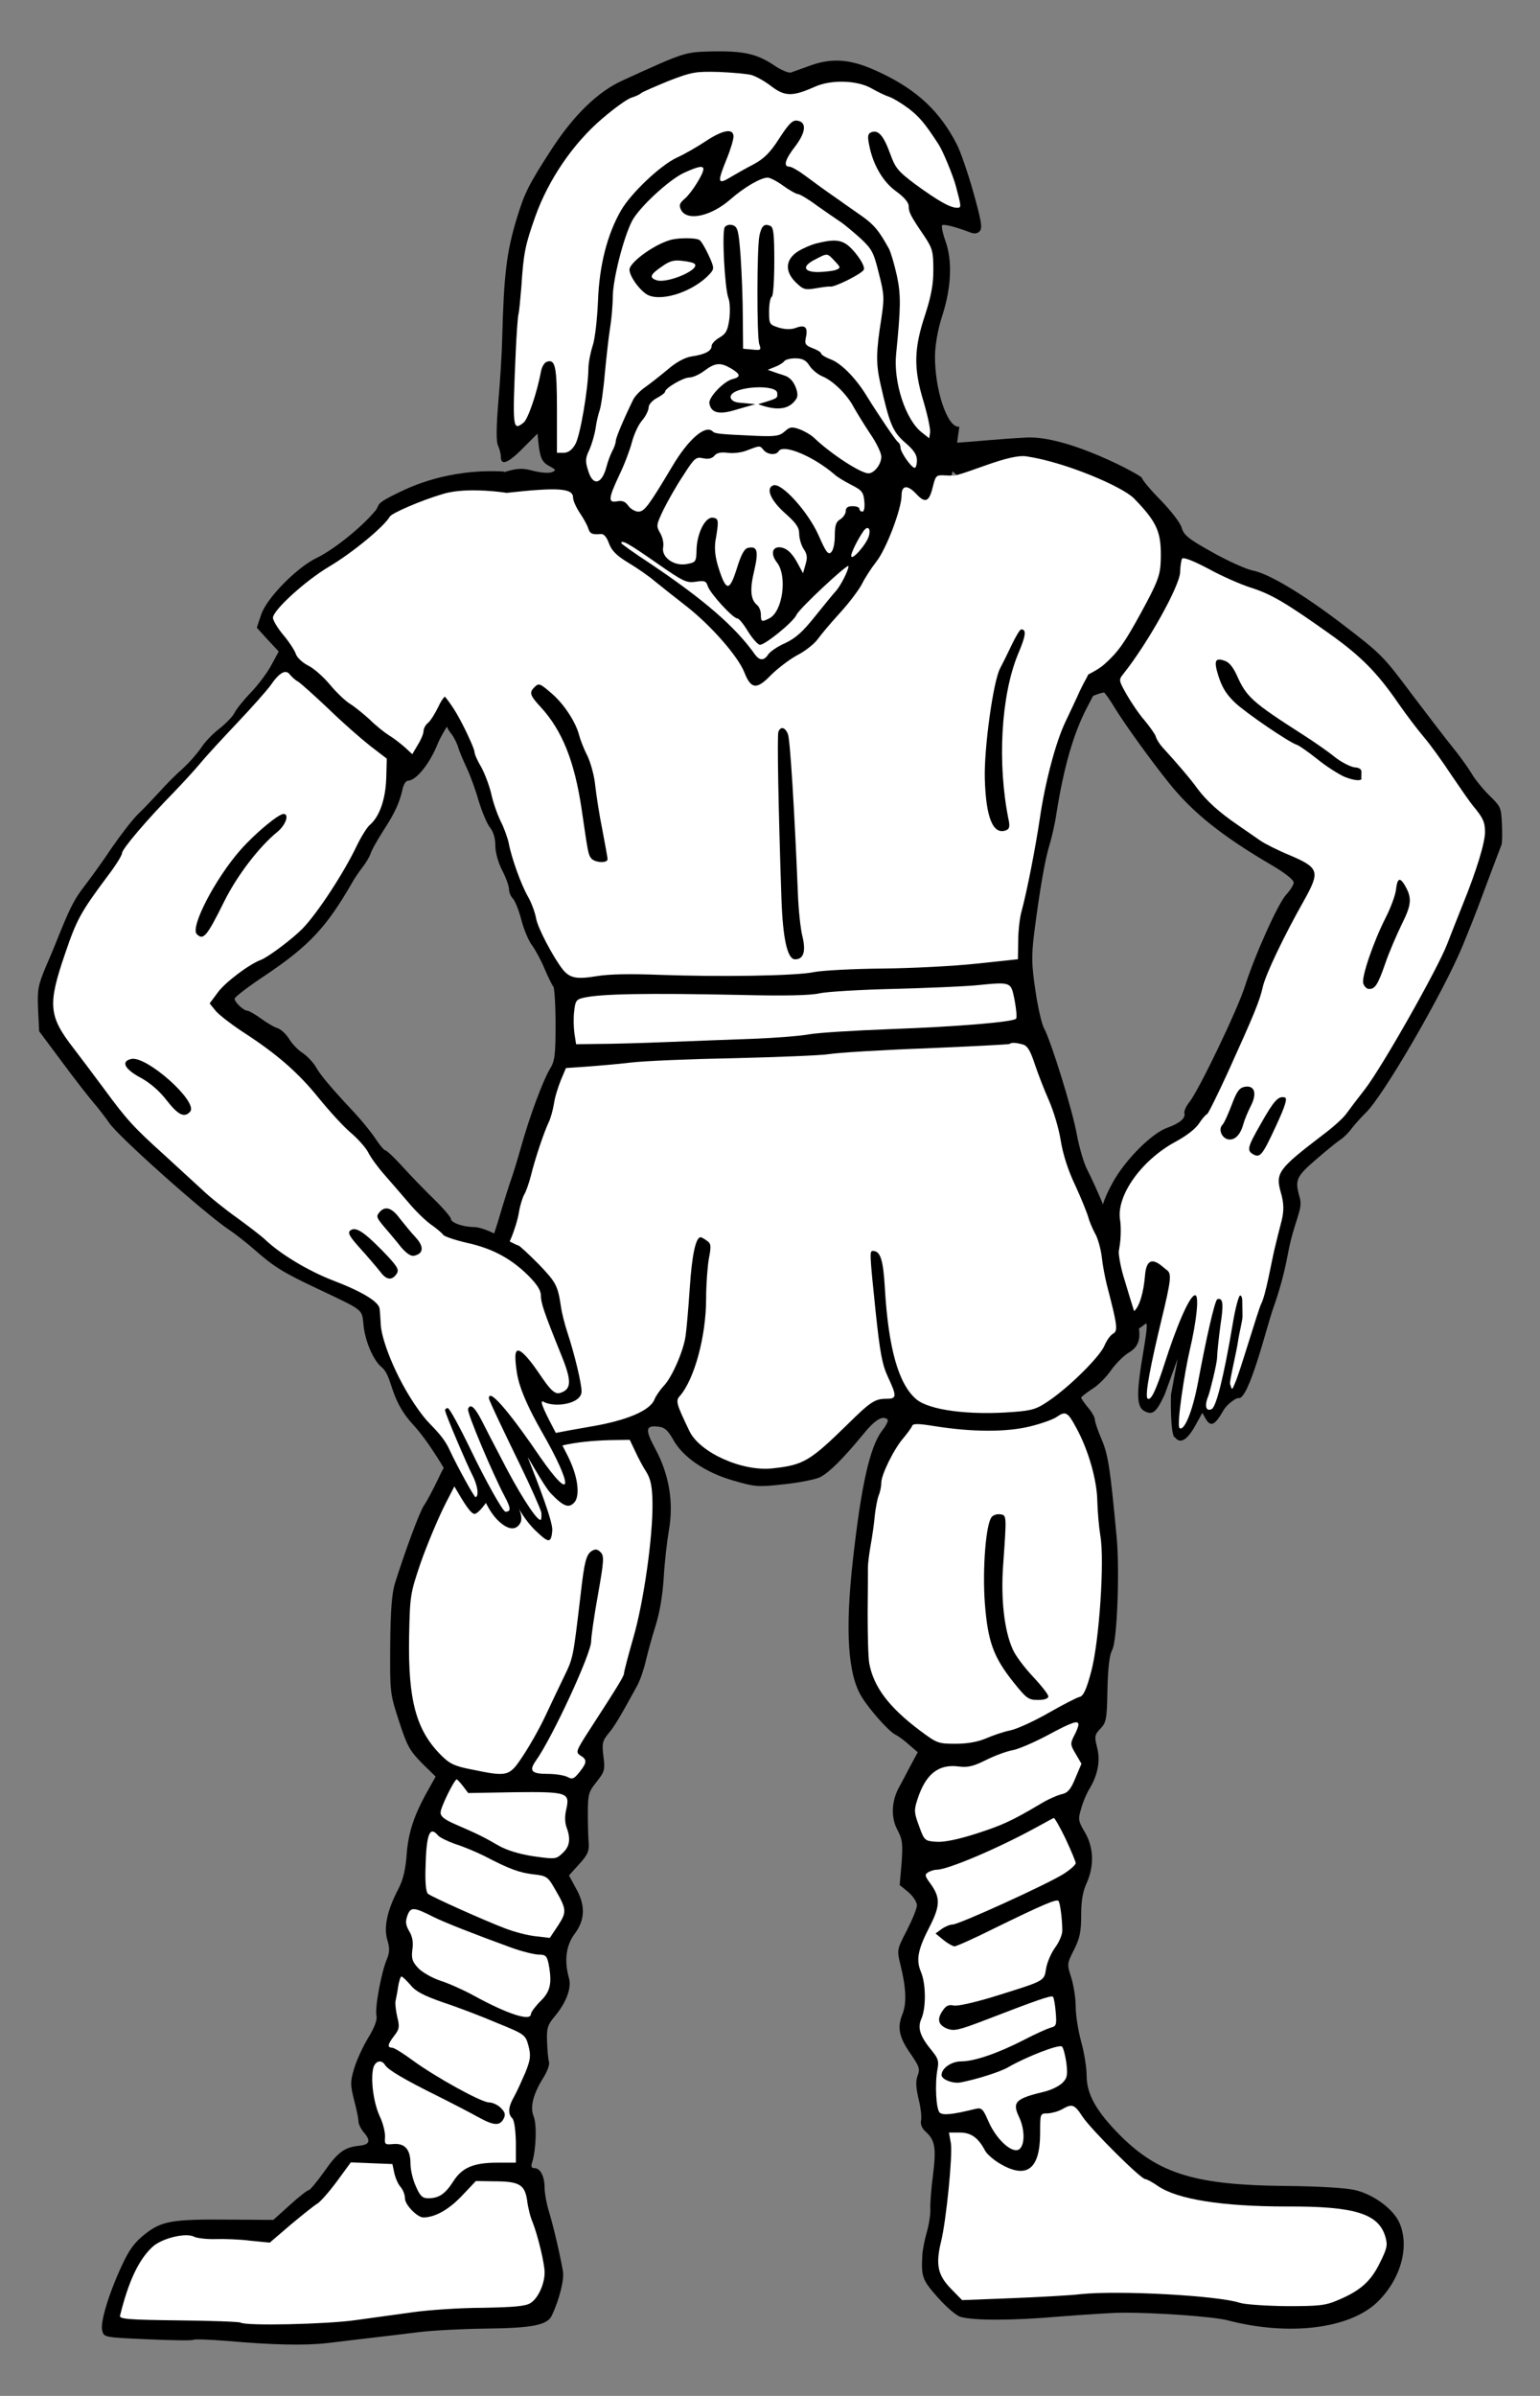
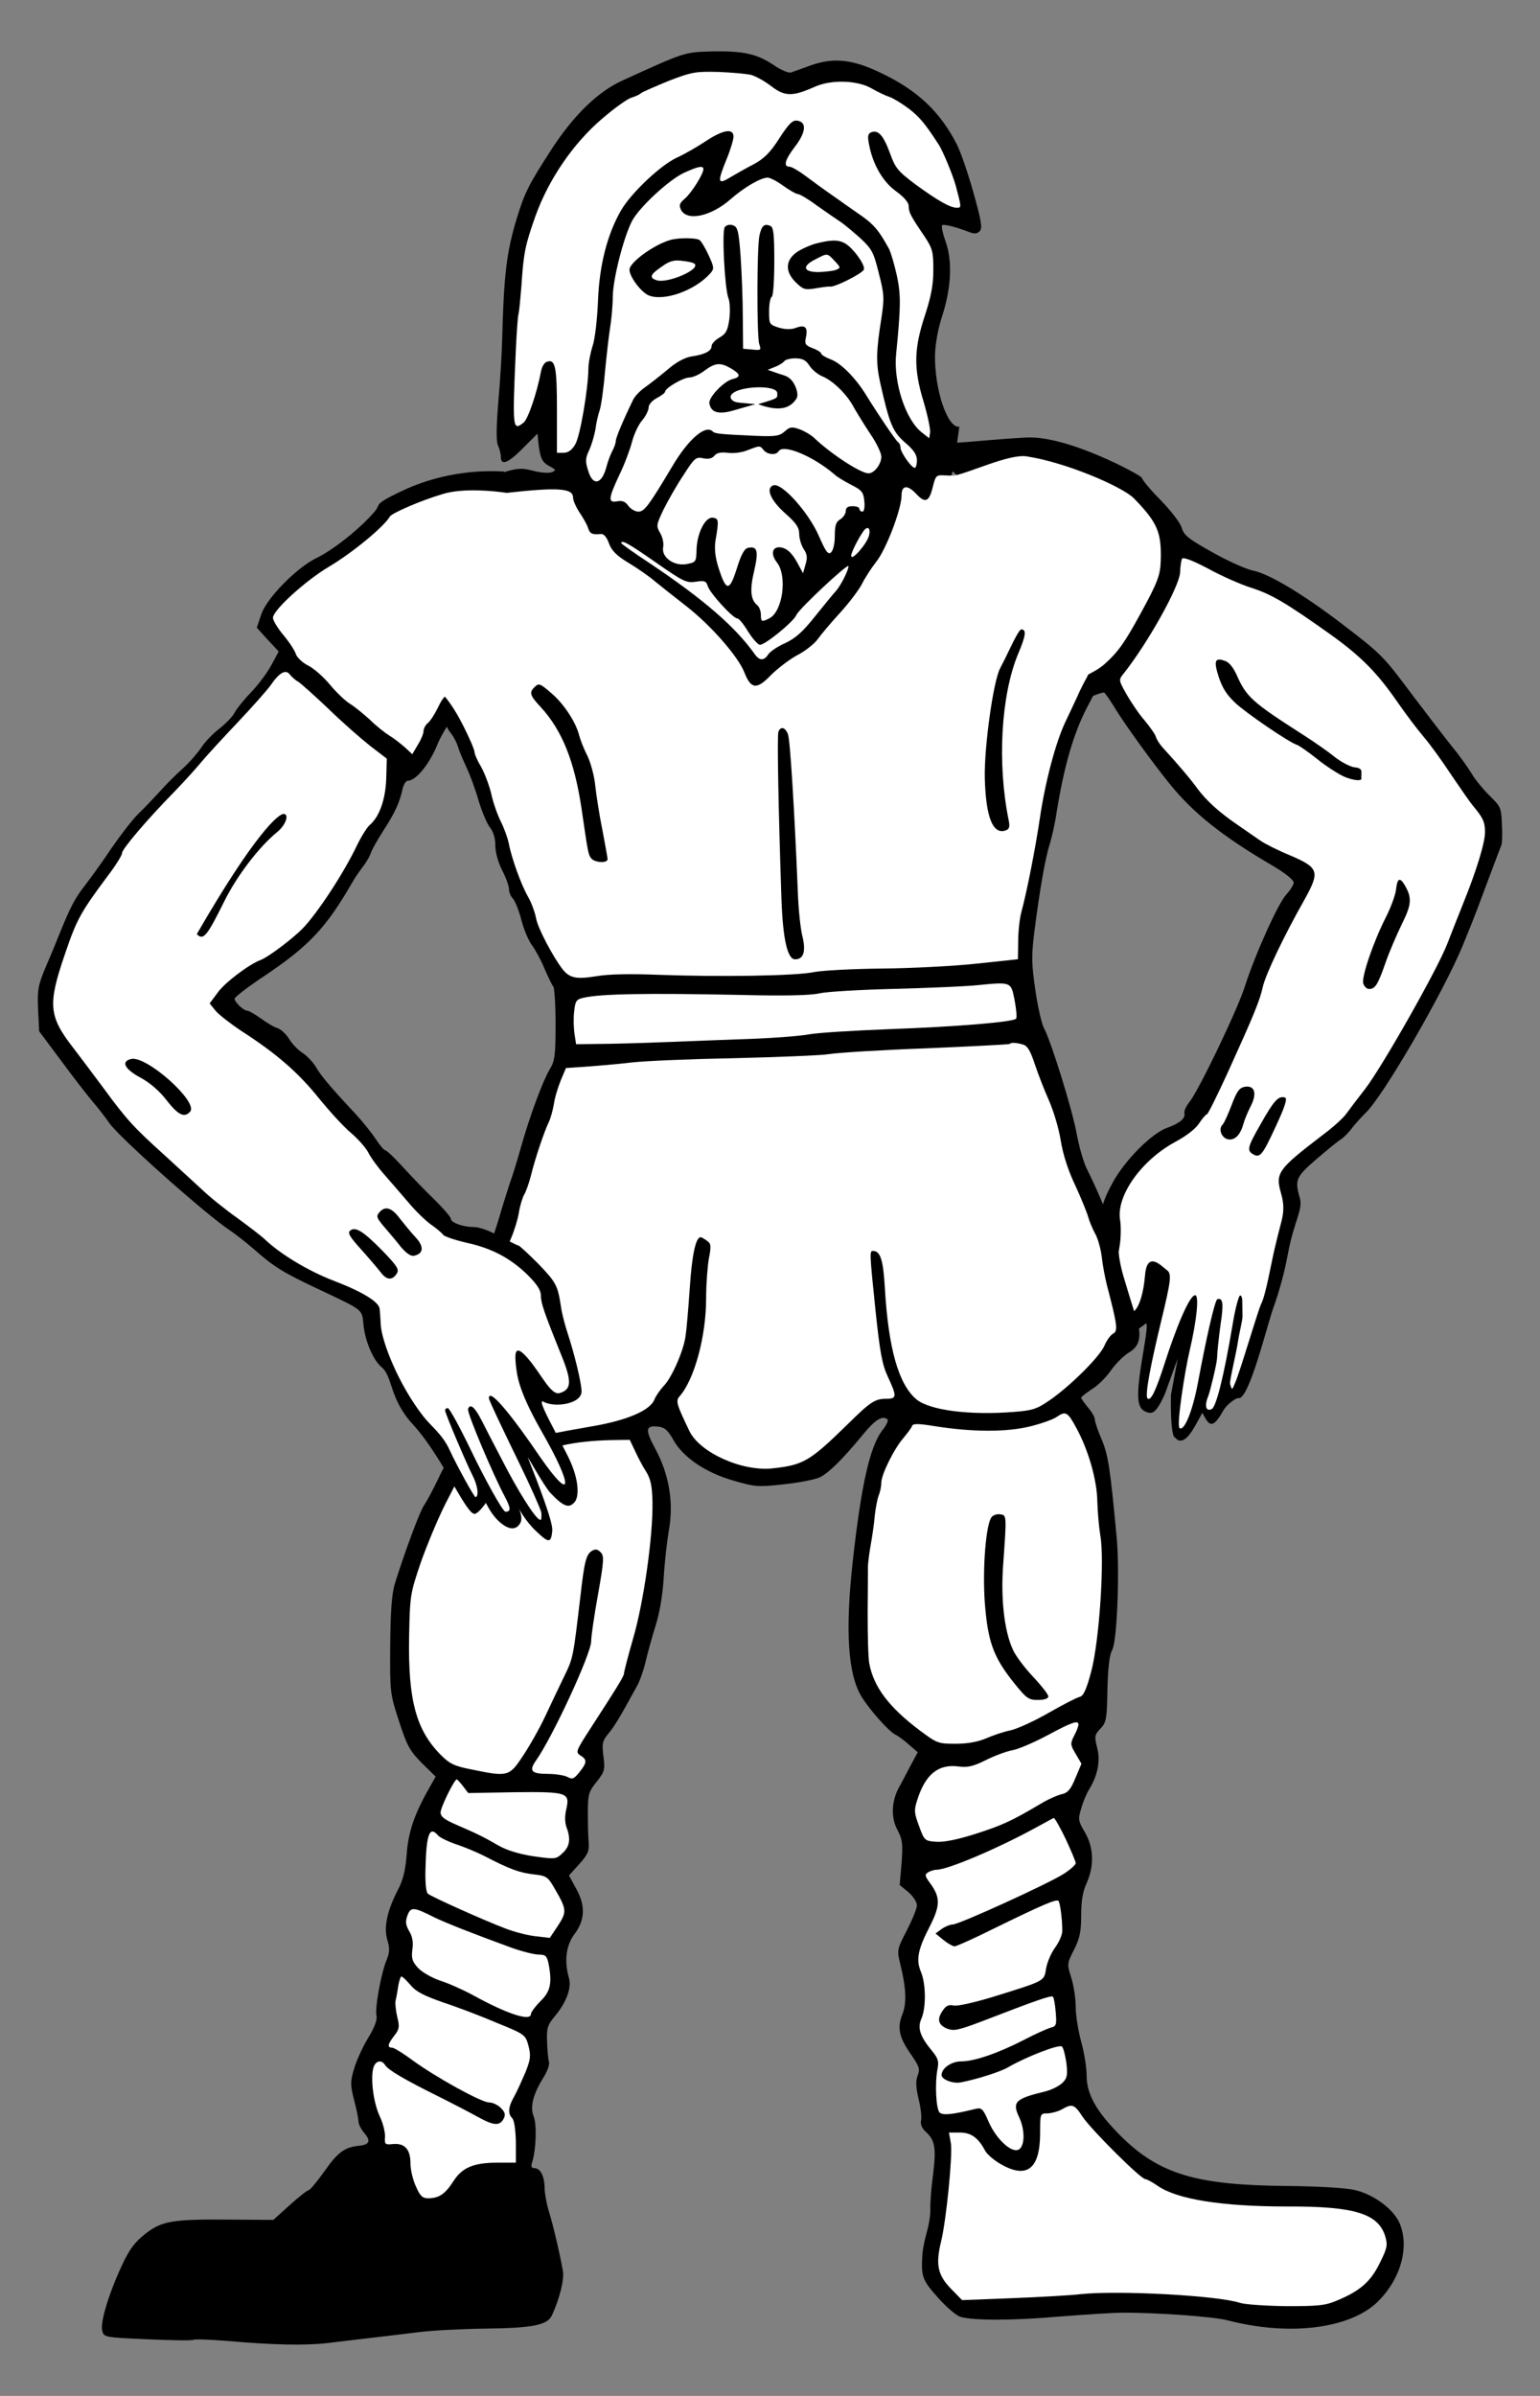
<svg xmlns="http://www.w3.org/2000/svg" version="1.1" viewBox="81 81 202.5 315" width="202.5" height="315">
  <rect x="81" y="81" width="202.5" height="315" fill="#808080" stroke="none" />
  <defs>
    <clipPath id="artboard_clip_path">
      <path d="M 81 81 L 283.5 81 L 283.5 396 L 211.398 396 L 81 396 Z" />
    </clipPath>
  </defs>
  <g id="Viking" stroke="none" stroke-opacity="1" fill-opacity="1" stroke-dasharray="none" fill="none">
    <title>Viking</title>
    <g id="Viking_Layer_2" clip-path="url(#artboard_clip_path)">
      <title>Layer 2</title>
      <g id="Group_899">
        <g id="Graphic_937">
          <path d="M 230.766 255.667 C 231.045 255.475 231.413 255.217 231.641 255.025 C 232.076 254.713 231.452 257.974 231.049 260.486 C 230.444 264.517 230.53 265.99 231.465 266.509 C 232.568 267.091 233.028 266.735 234.143 264.355 L 235.858 259.636 L 234.974 264.379 C 234.974 264.379 234.84 269.136 235.429 270.016 L 235.423 269.862 C 236.087 270.87 236.992 270.504 238.112 268.535 L 239.1 266.754 L 239.555 267.559 C 240.204 268.646 240.763 268.374 241.834 266.494 C 242.293 265.613 243.625 264.726 243.838 264.815 C 245.213 265.17 247.621 255.197 248.421 252.994 C 249.221 250.79 249.909 248.223 250.319 246.019 C 251.158 241.42 252.375 240.093 251.908 238.466 C 251.234 236.113 251.421 235.722 254.06 233.431 C 255.443 232.248 256.895 231.045 257.281 230.822 C 257.691 230.554 258.393 229.866 258.817 229.258 C 259.286 228.674 260.052 227.818 260.551 227.338 C 262.853 225.18 270.796 211.48 273.336 205.322 C 274.175 203.284 275.043 201.088 275.275 200.46 C 275.699 199.327 278.052 193.035 278.422 192.105 C 278.535 191.848 278.554 190.607 278.493 189.351 C 278.382 187.136 278.373 187.101 276.853 185.59 C 276.022 184.779 274.928 183.445 274.472 182.64 C 273.982 181.844 272.853 180.258 271.877 179.077 C 270.947 177.921 268.669 174.942 266.803 172.481 C 262.857 167.209 262.738 167.056 257.32 162.917 C 252.243 159.056 247.81 156.395 245.674 155.996 C 244.793 155.799 242.434 154.753 240.42 153.608 C 237.304 151.88 236.665 151.352 236.397 150.418 C 236.199 149.726 235.075 148.288 233.679 146.816 C 232.368 145.506 231.229 144.148 231.13 143.802 C 231.041 143.49 221.456 138.242 215.979 138.523 C 212.176 138.718 208.705 139.099 206.852 139.204 C 206.95 138.537 207.049 137.831 207.149 137.086 L 207.149 137.086 C 207.106 137.103 207.07 137.111 207.041 137.111 C 205.529 137.111 203.909 132.215 203.945 127.752 C 203.981 126.276 204.305 124.332 204.917 122.46 C 206.105 118.752 206.249 115.225 205.313 112.669 C 204.953 111.661 204.773 110.761 204.881 110.617 C 205.097 110.437 206.609 110.797 208.661 111.589 C 209.201 111.769 209.56 111.697 209.848 111.373 C 210.208 110.941 209.992 109.861 208.985 106.261 C 208.265 103.705 207.293 100.898 206.825 99.998 C 204.593 95.642 201.605 92.834 196.709 90.53 C 193.11 88.803 190.626 88.551 187.71 89.558 C 186.522 89.99 185.298 90.422 185.01 90.53 C 184.722 90.638 183.678 90.206 182.743 89.558 C 180.475 88.047 178.711 87.687 174.607 87.759 C 171.007 87.867 171.151 87.795 162.872 91.574 C 159.596 93.05 156.393 96.182 153.441 100.754 C 150.489 105.325 149.985 106.333 148.941 109.753 C 147.609 114.145 147.249 117.132 147.033 125.592 C 146.997 127.284 146.781 130.955 146.529 133.799 C 146.241 137.327 146.241 139.127 146.493 139.595 C 146.673 139.991 146.853 140.639 146.853 141.035 C 146.853 142.294 147.825 141.899 149.805 139.883 L 151.677 138.011 L 151.785 139.091 C 152.001 141.215 152.289 141.791 153.261 142.294 C 154.125 142.762 154.161 142.834 153.549 143.086 C 153.189 143.23 152.109 143.158 151.137 142.906 C 149.661 142.51 149.085 142.546 147.357 143.05 C 147.334 143.057 147.312 143.064 147.289 143.07 C 147.28 143.045 147.271 143.02 147.262 142.994 C 139.794 142.573 134.682 145.165 133.595 145.671 C 130.008 147.386 131.111 147.255 130.319 148.191 C 128.519 150.35 124.883 153.266 122.652 154.346 C 120.024 155.606 116.064 159.638 115.344 161.798 L 114.768 163.525 L 116.208 165.109 L 117.648 166.657 L 116.712 168.385 C 116.208 169.357 114.984 171.013 113.976 172.057 C 113.004 173.065 112.032 174.289 111.816 174.757 C 111.6 175.189 110.7 176.124 109.836 176.808 C 108.937 177.492 107.893 178.608 107.461 179.292 C 107.029 179.94 105.985 181.164 105.085 181.992 C 104.185 182.784 102.781 184.188 101.989 185.088 C 101.161 185.988 99.937 187.284 99.217 187.968 C 98.497 188.651 96.913 190.703 95.69 192.467 C 94.502 194.267 92.918 196.427 92.234 197.327 C 90.866 199.091 90.362 200.027 89.03 203.266 C 88.562 204.454 87.662 206.65 87.014 208.126 C 86.006 210.538 85.898 211.114 86.006 213.706 L 86.15 216.585 L 89.102 220.545 C 90.722 222.741 92.594 225.153 93.278 225.945 C 93.962 226.737 94.898 227.96 95.366 228.644 C 96.589 230.444 107.929 240.56 111.168 242.719 C 111.888 243.187 113.4 244.375 114.516 245.347 C 117 247.543 118.296 248.335 122.652 250.387 C 129.023 253.411 128.555 253.051 128.807 255.282 C 129.023 257.37 130.103 259.854 131.147 260.718 C 132.695 261.978 132.129 264.833 135.285 268.261 C 136.764 269.876 138.141 271.987 139.344 273.98 C 139.102 274.426 138.875 274.878 138.682 275.304 C 137.962 276.816 137.098 278.436 136.738 278.94 C 136.162 279.804 134.254 284.952 132.922 289.199 C 132.526 290.495 132.346 292.763 132.31 297.299 C 132.274 303.526 132.274 303.634 133.462 307.27 C 134.506 310.51 134.866 311.158 136.45 312.778 L 138.286 314.577 L 137.314 316.305 C 135.442 319.617 134.686 321.921 134.47 324.837 C 134.326 326.817 134.002 328.148 133.39 329.336 C 131.914 332.144 131.446 334.34 131.914 335.996 C 132.274 337.148 132.238 337.688 131.842 338.66 C 131.122 340.388 130.258 345.067 130.51 346.039 C 130.618 346.543 130.258 347.551 129.395 348.955 C 128.675 350.143 127.847 351.979 127.559 352.987 C 127.055 354.678 127.055 355.11 127.559 357.09 C 127.883 358.278 128.135 359.574 128.135 359.898 C 128.135 360.258 128.459 360.906 128.855 361.374 C 129.791 362.454 129.611 362.958 128.279 363.102 C 126.335 363.282 125.435 363.93 123.671 366.45 C 122.699 367.817 121.763 368.933 121.619 368.933 C 121.439 368.933 120.323 369.797 119.135 370.877 L 116.939 372.857 L 111.288 372.821 C 103.584 372.749 102.253 373.001 100.057 374.729 C 98.689 375.809 98.005 376.745 97.033 378.833 C 95.305 382.54 94.153 386.356 94.441 387.4 C 94.657 388.3 94.693 388.3 100.381 388.552 C 103.549 388.696 106.248 388.732 106.428 388.624 C 106.608 388.516 108.588 388.588 110.856 388.768 C 116.903 389.308 121.151 389.38 123.995 389.056 C 125.399 388.876 127.991 388.588 129.755 388.372 C 131.554 388.156 134.362 387.832 136.054 387.616 C 137.746 387.4 141.706 387.184 144.873 387.148 C 151.101 387.076 153.009 386.68 153.585 385.384 C 154.557 383.296 155.205 380.704 155.025 379.625 C 154.665 377.537 153.729 373.469 153.153 371.669 C 152.865 370.697 152.613 369.329 152.613 368.681 C 152.613 367.17 152.073 366.054 151.281 366.054 C 150.885 366.054 150.777 365.838 150.993 365.226 C 151.497 363.57 151.605 360.294 151.173 359.25 C 150.669 357.99 151.101 356.298 152.505 354.067 C 152.973 353.311 153.297 352.411 153.189 352.087 C 153.081 351.763 152.973 350.539 152.937 349.423 C 152.865 347.659 153.009 347.227 153.873 346.183 C 155.457 344.311 156.177 342.403 155.817 341.072 C 155.169 338.804 155.421 336.752 156.572 335.24 C 157.94 333.404 158.012 331.496 156.716 329.228 L 155.817 327.572 L 157.148 326.097 C 158.3 324.837 158.48 324.369 158.408 323.289 C 158.336 322.533 158.3 320.769 158.3 319.329 C 158.3 316.881 158.408 316.557 159.452 315.261 C 160.496 313.93 160.568 313.714 160.352 311.95 C 160.136 310.258 160.208 309.898 160.964 308.962 C 161.756 308.026 162.404 306.982 164.744 302.698 C 165.14 302.014 165.644 300.539 165.896 299.459 C 166.148 298.379 166.724 296.255 167.192 294.779 C 167.732 293.087 168.128 290.747 168.272 288.479 C 168.38 286.5 168.704 283.656 168.956 282.18 C 169.603 278.544 168.992 274.873 167.192 271.525 C 165.788 268.933 165.86 268.357 167.588 268.573 C 168.38 268.645 168.812 269.041 169.496 270.229 C 170.755 272.569 173.779 274.62 177.451 275.664 C 180.331 276.492 180.655 276.528 184.182 276.132 C 186.198 275.916 188.322 275.484 188.862 275.196 C 190.05 274.584 191.85 272.785 194.406 269.689 C 196.061 267.637 197.069 267.025 197.717 267.637 C 197.825 267.781 197.537 268.429 196.997 269.077 C 195.378 271.237 194.262 276.168 193.146 286.14 C 192.102 295.463 192.498 301.223 194.334 304.138 C 195.414 305.866 197.789 308.53 198.689 309.034 C 199.193 309.286 200.057 309.934 200.633 310.474 L 201.677 311.374 L 200.669 313.246 C 200.129 314.289 199.445 315.585 199.121 316.161 C 198.221 317.925 198.149 320.013 199.013 321.597 C 199.661 322.821 199.733 323.397 199.553 325.917 L 199.301 328.832 L 200.453 329.768 C 201.065 330.308 201.569 331.064 201.569 331.496 C 201.569 331.928 200.957 333.404 200.237 334.808 C 198.941 337.292 198.941 337.4 199.373 339.2 C 200.165 342.367 200.237 344.383 199.661 345.823 C 198.941 347.587 199.229 348.883 200.777 351.079 C 201.857 352.663 202.001 352.987 201.677 353.851 C 201.389 354.57 201.425 355.398 201.785 356.946 C 202.073 358.098 202.217 359.358 202.109 359.79 C 202.001 360.258 202.217 360.798 202.685 361.23 C 203.945 362.346 204.125 363.354 203.693 366.882 C 203.441 368.717 203.297 370.733 203.333 371.417 C 203.369 372.101 203.153 373.505 202.865 374.477 C 202.577 375.485 202.325 376.781 202.289 377.393 C 202.109 380.309 202.253 380.74 204.305 383.044 C 205.421 384.304 206.753 385.456 207.293 385.6 C 208.949 386.104 214.204 386.104 220.288 385.564 C 223.563 385.312 227.271 385.06 228.567 385.06 C 232.851 385.024 240.59 385.564 242.462 386.068 C 250.489 388.156 258.409 387.184 262.081 383.692 C 265.14 380.74 266.364 376.493 265.068 373.361 C 264.312 371.489 261.649 369.509 259.165 368.933 C 257.977 368.645 254.233 368.429 249.985 368.393 C 238.25 368.285 233.427 366.81 228.423 361.878 C 225.183 358.638 223.887 356.37 223.887 353.887 C 223.887 352.843 223.563 350.827 223.167 349.423 C 222.772 347.983 222.448 345.931 222.448 344.851 C 222.448 343.771 222.196 342.079 221.872 341.036 C 221.296 339.236 221.296 339.164 222.232 337.328 C 222.987 335.816 223.167 334.988 223.167 332.792 C 223.167 330.92 223.383 329.66 223.887 328.58 C 224.895 326.313 224.823 323.901 223.671 321.921 C 222.772 320.409 222.736 320.193 223.167 318.789 C 223.383 317.961 223.887 316.773 224.247 316.197 C 225.363 314.361 225.723 312.454 225.255 310.726 C 224.895 309.286 224.931 309.07 225.723 308.242 C 226.479 307.45 226.551 306.982 226.623 303.058 C 226.695 300.107 226.911 298.523 227.235 297.947 C 227.883 296.903 228.243 287.724 227.847 283.26 C 226.983 274.009 226.731 272.317 225.867 270.265 C 225.363 269.113 224.967 267.925 224.967 267.637 C 224.967 267.349 224.571 266.629 224.067 266.053 C 223.563 265.441 223.167 264.865 223.167 264.757 C 223.167 264.649 223.815 264.145 224.571 263.641 C 225.363 263.173 226.479 262.057 227.091 261.158 C 227.703 260.294 228.747 259.25 229.395 258.854 C 230.558 258.178 230.989 257.278 230.766 255.667 Z M 226.036 239.34 C 225.367 237.738 224.631 236.102 223.959 234.772 C 223.527 233.98 222.915 231.856 222.591 230.128 C 221.98 226.78 219.208 217.925 218.308 216.233 C 217.984 215.693 217.48 213.461 217.156 211.265 C 216.652 207.846 216.616 206.766 216.976 203.778 C 217.696 198.126 218.416 193.915 219.028 192.007 C 219.316 191.035 219.748 189.163 219.928 187.867 C 220.9 181.784 222.16 177.428 223.923 174.044 C 224.198 173.52 224.468 173.002 224.729 172.494 C 225.458 172.195 226.064 172.012 226.202 172.065 C 226.346 172.174 226.97 173.043 227.544 174.002 C 228.886 176.201 232.308 180.95 234.753 183.993 C 237.837 187.827 241.638 190.894 248.252 194.764 C 250.053 195.821 251.132 196.71 251.117 197.051 C 251.093 197.358 250.654 198.045 250.14 198.605 C 249.078 199.733 246.033 206.485 244.692 210.689 C 243.731 213.736 238.668 224.288 237.404 225.886 C 236.959 226.426 236.668 227.108 236.738 227.35 C 236.926 228.008 236.111 228.691 234.514 229.261 C 232.468 229.96 228.921 233.524 227.302 236.497 C 226.671 237.658 226.259 238.549 226.036 239.34 Z M 206.53 153.887 C 204.168 151.232 204.881 149.093 204.881 149.093 C 204.881 149.093 205.472 147.32 206.246 142.959 C 208.365 144.914 211.61 146.979 209.43 149.314 C 207.778 151.083 206.929 152.622 206.53 153.887 Z M 145.978 243.167 C 144.911 242.648 143.899 242.323 143.35 242.323 C 141.874 242.323 140.29 241.747 140.29 241.244 C 140.29 241.028 139.282 239.84 138.022 238.616 C 136.762 237.392 134.891 235.448 133.883 234.332 C 132.839 233.18 131.831 232.244 131.687 232.244 C 131.507 232.244 130.931 231.56 130.391 230.732 C 129.815 229.868 128.627 228.392 127.691 227.385 C 124.523 224.001 123.119 222.345 122.508 221.229 C 122.148 220.653 121.392 219.825 120.78 219.429 C 120.204 219.069 119.412 218.241 119.016 217.593 C 118.62 216.945 117.936 216.333 117.54 216.189 C 117.108 216.081 116.136 215.505 115.344 214.929 C 114.552 214.354 113.724 213.886 113.544 213.886 C 113.04 213.886 111.852 212.77 111.852 212.302 C 111.852 212.086 113.688 210.682 115.92 209.206 C 121.644 205.354 123.911 202.942 127.331 197.003 C 127.619 196.463 128.231 195.599 128.663 195.023 C 129.095 194.483 129.563 193.691 129.707 193.295 C 129.815 192.863 130.607 191.459 131.435 190.163 C 132.983 187.788 133.559 186.456 133.955 184.656 C 134.099 184.08 134.387 183.648 134.639 183.648 C 135.755 183.612 137.554 181.344 138.598 178.68 C 138.831 178.144 139.276 177.321 139.756 176.543 C 139.874 176.818 140.083 177.163 140.338 177.464 C 140.698 177.932 141.094 178.724 141.238 179.228 C 141.382 179.732 141.886 180.92 142.354 181.928 C 142.822 182.899 143.541 184.879 143.937 186.283 C 144.369 187.687 145.017 189.271 145.413 189.775 C 145.881 190.351 146.133 191.215 146.133 192.151 C 146.133 193.051 146.493 194.383 147.033 195.427 C 147.537 196.398 147.933 197.514 147.933 197.91 C 147.933 198.306 148.149 198.846 148.437 199.134 C 148.725 199.422 149.229 200.682 149.553 201.942 C 149.877 203.202 150.525 204.75 150.993 205.326 C 151.425 205.938 152.181 207.306 152.613 208.386 C 153.081 209.465 153.585 210.509 153.765 210.725 C 153.909 210.905 154.053 213.137 154.053 215.693 C 154.053 219.797 153.945 220.517 153.297 221.561 C 152.397 223.072 150.669 227.68 149.517 231.784 C 149.049 233.476 148.473 235.311 148.257 235.923 C 148.041 236.499 147.213 239.091 146.457 241.683 C 146.309 242.161 146.148 242.661 145.978 243.167 Z M 145.949 166.481 C 146.994 159.404 147.91 156.654 147.91 156.654 C 147.91 156.654 149.148 152.939 142.958 149.225 C 141.577 148.396 145.045 148.923 146.782 147.359 C 147.988 156.708 149.164 160.236 149.164 160.236 C 149.164 160.236 150.152 163.201 145.949 166.481 Z" fill="black" />
        </g>
        <g id="Graphic_936">
          <path d="M 230.125 253.377 C 230.805 252.828 231.375 250.994 231.565 248.653 C 231.843 245.315 233.789 247.529 234.397 247.953 C 235.095 248.427 235.017 249.199 233.662 254.793 C 232.485 259.699 231.432 264.615 231.922 264.886 C 232.367 265.133 232.979 263.872 234.187 260.118 C 235.489 256.037 237.392 251.214 238.163 251.292 C 238.697 251.327 238.364 254.605 237.419 258.621 C 236.779 261.351 235.693 268.374 236.099 268.744 C 236.648 269.223 237.765 266.847 238.547 262.653 C 239.551 257.272 240.735 251.903 241.081 251.804 C 241.808 251.595 241.922 252.387 241.5 255.092 C 241.284 256.689 241.063 258.662 241.039 259.493 C 241.015 260.324 240.095 264.003 239.878 264.552 C 239.345 265.829 239.573 266.624 240.329 266.258 C 240.888 265.985 241.863 262.365 243.097 255.046 C 243.421 253.043 243.879 251.376 244.052 251.326 C 244.225 251.277 244.359 251.613 244.35 252.102 C 244.365 252.547 244.361 253.447 244.381 254.041 C 244.377 254.679 243.971 256.121 243.779 257.411 C 243.612 258.658 242.648 262.599 242.747 262.946 C 243.005 263.845 243.003 263.784 243.417 262.789 C 243.998 261.535 246.452 253.166 246.837 252.419 C 247.444 251.271 248.167 247.001 248.61 245.151 C 248.847 244.147 249.246 242.535 249.517 241.521 C 249.847 240.191 249.831 239.221 249.444 237.872 C 248.68 235.207 249.031 234.732 254.896 230.242 C 256.225 229.262 257.623 228 258.023 227.436 C 258.398 226.916 259.509 225.436 260.497 224.18 C 262.788 221.201 270.02 208.417 271.288 205.133 C 271.825 203.743 272.758 201.378 273.369 199.855 C 275.126 195.531 276.289 191.753 276.268 190.373 C 276.267 189.063 275.994 188.504 274.682 186.933 C 274.281 186.449 273.004 184.606 271.835 182.881 C 270.701 181.147 269.087 178.913 268.241 177.92 C 267.394 176.927 265.884 174.926 264.864 173.459 C 262.096 169.421 259.889 167.208 255.752 164.275 C 250.156 160.3 248.167 159.11 245.492 158.267 C 244.131 157.834 241.604 156.723 239.867 155.761 C 237.883 154.72 236.573 154.197 236.425 154.464 C 236.311 154.721 236.198 155.502 236.179 156.219 C 236.136 158.029 231.906 165.608 228.681 169.641 C 228.103 170.369 228.088 170.448 229.148 172.316 C 229.743 173.344 230.792 174.915 231.51 175.72 C 232.203 176.57 232.881 177.499 232.981 177.845 C 233.09 178.226 233.496 178.858 233.877 179.273 C 235.674 181.23 237.584 183.453 238.466 184.698 C 239.674 186.299 241.253 187.756 243.766 189.47 C 244.795 190.186 246.146 191.109 246.71 191.509 C 247.319 191.934 249.07 192.817 250.682 193.478 C 254.442 195.096 254.581 195.581 252.532 199.276 C 249.773 204.149 247.419 209.131 247.055 210.733 C 246.646 212.573 245.896 214.398 242.477 221.932 C 241.095 224.95 239.861 227.438 239.723 227.478 C 239.55 227.527 239.071 228.077 238.656 228.72 C 238.157 229.462 236.957 230.368 235.464 231.17 C 231.031 233.602 227.757 238.249 228.285 241.393 C 228.419 242.253 228.391 243.722 228.248 244.661 C 228.205 244.894 228.157 245.2 228.109 245.553 C 228.109 245.563 228.109 245.572 228.109 245.581 C 228.109 246.265 228.433 247.92 228.865 249.252 C 229.224 250.459 229.759 252.226 230.125 253.377 Z" fill="#FFFFFF" />
        </g>
        <g id="Graphic_935">
          <path d="M 245.81 232.773 C 244.919 232.279 245.018 231.839 246.765 228.791 C 248.528 225.665 249.101 225.051 249.956 225.292 C 250.317 225.376 249.987 226.444 248.783 229.036 C 247.026 232.836 246.7 233.266 245.81 232.773 Z" fill="black" />
        </g>
        <g id="Graphic_934">
          <path d="M 242.431 230.783 C 241.62 230.566 241.188 229.454 241.737 228.885 C 241.974 228.667 242.492 227.47 242.965 226.248 C 243.621 224.487 243.972 224.012 244.684 223.883 C 245.969 223.664 246.311 224.727 245.502 226.345 C 245.117 227.092 244.648 228.2 244.486 228.808 C 244.082 230.272 243.311 230.98 242.431 230.783 Z" fill="black" />
        </g>
        <g id="Graphic_933">
          <path d="M 260.954 211.017 C 260.682 210.982 260.365 210.661 260.256 210.281 C 260.018 209.45 261.581 204.845 263.21 201.644 C 263.881 200.329 264.488 198.657 264.561 197.999 C 264.728 196.491 265.044 196.288 265.673 197.306 C 266.683 199.001 266.635 199.876 265.376 202.409 C 264.69 203.804 263.654 206.198 263.146 207.692 C 262.16 210.521 261.795 211.075 260.954 211.017 Z" fill="black" />
        </g>
        <g id="Graphic_932">
          <path d="M 257.788 183.127 C 257.061 182.811 255.418 181.784 254.196 180.787 C 252.983 179.824 251.766 178.974 251.484 178.905 C 250.54 178.615 244.825 174.748 243.38 173.365 C 242.296 172.328 241.751 171.473 241.265 170.04 C 240.571 167.88 240.739 167.419 242.03 167.873 C 242.603 168.046 243.123 168.683 243.614 169.741 C 244.892 172.632 245.605 173.289 252.393 177.634 C 253.768 178.513 255.639 179.811 256.52 180.532 C 257.39 181.219 258.573 181.816 259.117 181.885 C 259.765 181.924 260.052 182.141 260.022 182.561 C 260.008 182.902 259.993 183.244 260.013 183.313 C 260.132 183.728 259.02 183.635 257.788 183.127 Z" fill="black" />
        </g>
        <g id="Graphic_931">
          <path d="M 179.791 90.854 C 180.403 91.034 181.591 91.682 182.455 92.366 C 184.218 93.698 185.226 93.698 188.07 92.438 C 190.23 91.43 193.722 91.538 195.594 92.618 C 196.421 93.086 197.465 93.59 197.933 93.734 C 198.401 93.878 199.517 94.562 200.453 95.246 C 201.893 96.362 202.613 97.19 204.449 100.034 C 205.025 100.934 206.321 104.101 206.681 105.433 C 207.437 108.277 207.437 108.313 206.825 108.313 C 205.925 108.313 204.305 107.377 201.389 105.253 C 199.085 103.525 198.725 103.093 198.041 101.186 C 197.177 98.81 196.493 98.054 195.594 98.378 C 195.126 98.558 195.054 98.882 195.27 99.962 C 195.738 102.553 197.069 104.893 198.833 106.153 C 199.877 106.909 200.489 107.629 200.489 108.097 C 200.489 108.925 200.741 109.393 202.577 112.093 C 203.621 113.677 203.729 114.109 203.729 116.484 C 203.729 118.428 203.441 119.94 202.649 122.388 C 201.173 126.816 201.101 129.407 202.433 133.763 C 202.973 135.599 203.369 137.435 203.297 137.867 L 203.189 138.623 L 202.181 137.831 C 200.057 136.139 198.473 131.243 198.833 127.572 C 199.445 121.416 199.481 119.832 198.941 117.276 C 198.617 115.8 198.149 114.217 197.897 113.713 C 196.565 111.301 195.954 110.581 194.406 109.465 C 193.506 108.817 192.174 107.917 191.49 107.413 C 189.114 105.757 188.43 105.253 186.882 104.101 C 186.018 103.453 185.082 102.913 184.794 102.913 C 183.966 102.913 184.218 101.978 185.586 100.214 C 186.99 98.342 187.098 97.046 185.838 96.866 C 185.226 96.758 184.722 97.262 183.462 99.206 C 182.275 101.078 181.447 101.87 180.115 102.59 C 179.143 103.093 177.739 103.885 177.019 104.317 C 175.363 105.325 175.291 105.001 176.551 101.906 C 177.055 100.682 177.451 99.35 177.451 98.954 C 177.451 97.838 176.083 98.054 173.851 99.53 C 172.771 100.25 171.043 101.258 169.999 101.726 C 167.84 102.733 163.988 106.369 162.656 108.673 C 160.856 111.805 159.812 115.837 159.632 120.552 C 159.524 123.072 159.236 125.592 158.912 126.528 C 158.624 127.428 158.372 128.724 158.372 129.479 C 158.336 132.143 157.292 138.335 156.644 139.415 C 156.213 140.171 155.709 140.531 155.097 140.531 L 154.233 140.531 L 154.233 134.879 C 154.233 129.119 154.017 128.148 152.865 128.58 C 152.577 128.688 152.253 129.227 152.145 129.803 C 151.605 132.683 150.417 136.139 149.841 136.571 C 148.401 137.687 148.365 137.435 148.833 126.888 C 148.941 124.692 149.085 122.676 149.157 122.388 C 149.265 122.064 149.409 120.444 149.553 118.752 C 149.841 114.217 150.057 113.245 151.389 109.465 C 153.117 104.605 156.393 99.818 160.208 96.578 C 161.792 95.21 163.52 93.986 164.024 93.842 C 164.492 93.698 165.104 93.446 165.32 93.23 C 165.572 93.05 167.228 92.33 168.992 91.61 C 171.979 90.458 172.483 90.386 175.471 90.458 C 177.271 90.53 179.215 90.71 179.791 90.854 Z" fill="#FFFFFF" />
        </g>
        <g id="Graphic_930">
          <path d="M 173.491 103.237 C 173.491 103.885 171.943 106.333 171.079 107.089 C 170.323 107.737 170.251 107.989 170.575 108.637 C 171.403 110.113 174.499 109.429 177.019 107.233 C 178.819 105.649 181.015 104.353 181.951 104.353 C 182.239 104.353 183.174 104.821 184.002 105.433 C 184.794 106.009 185.694 106.513 185.91 106.513 C 186.162 106.513 187.314 107.197 188.466 108.061 C 189.654 108.889 190.986 109.825 191.49 110.149 C 191.994 110.473 193.146 111.445 194.118 112.309 C 195.666 113.749 195.882 114.181 196.565 116.952 C 197.285 119.724 197.285 120.228 196.889 122.892 C 196.206 127.14 196.169 128.76 196.745 131.351 C 197.969 136.751 198.365 137.723 199.985 139.163 C 201.137 140.135 201.569 140.783 201.569 141.503 C 201.569 142.079 201.425 142.51 201.281 142.51 C 200.849 142.51 199.409 140.459 199.409 139.847 C 199.409 139.559 199.265 139.235 199.085 139.127 C 198.797 138.947 196.421 135.419 194.91 132.971 C 193.542 130.739 191.67 128.832 190.338 128.292 C 189.582 128.004 188.97 127.644 188.97 127.464 C 188.97 127.32 188.466 126.996 187.854 126.78 C 186.882 126.384 186.774 126.24 186.99 125.268 C 187.242 124.008 186.846 123.648 185.622 124.116 C 185.046 124.332 184.29 124.332 183.426 124.08 C 182.167 123.684 182.131 123.612 182.131 121.956 C 182.131 121.02 182.275 120.12 182.491 120.012 C 182.671 119.904 182.815 117.888 182.815 115.333 C 182.815 111.697 182.707 110.869 182.275 110.689 C 181.483 110.365 181.159 110.689 180.871 111.913 C 180.511 113.497 180.511 125.268 180.835 126.24 C 181.123 127.032 181.051 127.068 179.935 126.96 L 178.711 126.852 L 178.675 122.712 C 178.675 120.444 178.531 116.844 178.387 114.721 C 178.135 111.301 177.991 110.833 177.379 110.617 C 176.947 110.473 176.515 110.581 176.299 110.869 C 175.903 111.481 176.299 118.86 176.767 120.156 C 176.983 120.66 177.019 121.884 176.911 122.892 C 176.695 124.44 176.479 124.872 175.615 125.376 C 175.039 125.7 174.571 126.204 174.571 126.492 C 174.571 127.14 173.707 127.608 171.943 127.86 C 171.043 128.004 169.891 128.616 168.704 129.659 C 167.66 130.523 166.328 131.567 165.752 131.963 C 165.14 132.395 164.456 133.115 164.24 133.583 C 162.98 136.175 161.972 138.551 161.972 138.983 C 161.972 139.235 161.756 139.883 161.468 140.387 C 161.216 140.891 160.892 141.791 160.748 142.367 C 160.136 144.706 158.948 144.958 158.336 142.87 C 157.94 141.647 157.976 141.215 158.48 140.171 C 158.804 139.451 159.164 138.227 159.308 137.363 C 159.416 136.535 159.668 135.455 159.848 134.951 C 160.028 134.447 160.352 132.251 160.532 130.091 C 160.748 127.896 161.036 125.232 161.216 124.152 C 161.396 123.072 161.576 121.164 161.576 119.976 C 161.612 117.636 162.98 112.273 164.096 110.077 C 165.032 108.277 168.92 104.677 170.899 103.741 C 172.771 102.877 173.491 102.733 173.491 103.237 Z" fill="#FFFFFF" />
        </g>
        <g id="Graphic_929">
          <path d="M 187.422 129.048 C 187.746 129.587 188.538 130.235 189.15 130.487 C 190.554 131.063 192.426 132.899 193.29 134.591 C 193.686 135.275 194.622 136.823 195.414 138.011 C 196.242 139.199 196.889 140.567 196.889 141.035 C 196.889 142.043 195.954 143.23 195.198 143.23 C 194.154 143.23 190.158 140.603 188.034 138.551 C 187.602 138.155 186.738 137.651 186.126 137.435 C 185.118 137.075 184.866 137.111 184.182 137.723 C 183.498 138.335 182.958 138.407 180.331 138.299 C 175.471 138.083 175.003 138.011 174.715 137.723 C 173.779 136.787 171.511 138.731 169.388 142.331 C 166.292 147.514 165.752 148.234 164.96 148.27 C 164.528 148.27 163.916 147.91 163.628 147.514 C 163.232 146.938 162.836 146.794 162.188 146.902 C 160.928 147.154 160.964 146.578 162.44 143.446 C 163.124 142.043 163.844 140.099 164.096 139.127 C 164.348 138.155 164.924 136.859 165.428 136.283 C 165.896 135.743 166.292 134.951 166.292 134.555 C 166.292 134.195 166.76 133.655 167.372 133.331 C 167.984 133.007 168.452 132.647 168.452 132.503 C 168.452 132.035 170.827 130.631 171.655 130.631 C 172.087 130.631 172.987 130.235 173.635 129.731 C 175.039 128.688 175.723 128.616 177.127 129.443 C 178.387 130.199 178.459 130.559 177.307 130.847 C 176.155 131.135 174.103 133.295 174.283 134.051 C 174.499 135.275 175.542 135.577 177.809 134.857 L 180.327 134.137 L 178.243 133.943 C 177.235 133.871 176.982 133.346 177.09 133.058 C 177.486 131.763 183.204 131.475 183.204 132.699 C 183.204 133.347 183.468 133.317 180.687 134.137 C 183.803 135.295 185.037 134.466 185.722 133.418 C 186.125 132.802 185.508 131.384 185.003 130.901 C 184.498 130.418 184.182 130.379 183.39 130.127 L 181.951 129.623 L 182.923 129.227 C 183.426 129.048 183.966 128.688 184.11 128.508 C 184.218 128.292 184.902 128.112 185.55 128.112 C 186.486 128.112 186.954 128.328 187.422 129.048 Z" fill="#FFFFFF" />
        </g>
        <g id="Graphic_928">
          <path d="M 181.411 140.171 C 181.915 140.783 183.066 140.891 183.39 140.315 C 184.002 139.343 187.926 140.963 190.77 143.41 C 191.058 143.698 192.03 144.274 192.93 144.742 C 194.37 145.462 194.55 145.75 194.658 146.938 C 194.73 147.694 194.622 148.27 194.406 148.27 C 194.19 148.27 194.01 148.09 194.01 147.91 C 194.01 147.694 193.614 147.55 193.11 147.55 C 192.498 147.55 192.21 147.73 192.21 148.198 C 192.21 148.522 191.886 149.026 191.49 149.278 C 190.914 149.602 190.77 150.106 190.77 151.474 C 190.77 152.518 190.554 153.382 190.266 153.634 C 189.87 153.958 189.582 153.526 188.646 151.402 C 187.278 148.306 183.75 144.382 182.671 144.814 C 181.627 145.21 182.383 146.866 184.326 148.558 C 185.694 149.782 186.09 150.358 186.09 151.186 C 186.09 151.762 186.342 152.662 186.666 153.166 C 187.134 153.85 187.206 154.318 186.918 155.218 L 186.594 156.369 L 185.91 155.11 C 185.154 153.67 184.398 152.986 183.462 152.95 C 182.491 152.95 182.347 153.922 183.174 154.966 C 184.542 156.729 183.93 161.337 182.203 162.273 C 181.159 162.813 181.051 162.777 181.051 161.805 C 181.051 161.337 180.835 160.761 180.547 160.545 C 179.683 159.825 179.575 158.493 180.187 155.973 C 180.763 153.454 180.583 152.77 179.395 153.022 C 178.891 153.094 178.459 153.886 177.883 155.757 C 176.911 158.817 176.479 158.781 175.471 155.613 C 175.039 154.246 174.931 153.13 175.075 152.122 C 175.543 149.422 175.507 149.17 174.751 149.062 C 173.743 148.918 172.663 151.078 172.591 153.238 C 172.555 154.822 172.519 154.93 171.367 155.146 C 169.675 155.506 167.948 154.282 168.2 152.95 C 168.308 152.446 168.128 151.618 167.804 151.078 C 167.264 150.142 167.3 149.998 168.236 148.018 C 168.812 146.866 169.963 144.814 170.863 143.482 C 172.303 141.215 172.519 141.035 173.455 141.251 C 174.139 141.395 174.607 141.287 174.931 140.927 C 175.219 140.531 175.795 140.423 176.695 140.531 C 177.415 140.639 178.567 140.495 179.251 140.207 C 180.943 139.559 180.907 139.559 181.411 140.171 Z" fill="#FFFFFF" />
        </g>
        <g id="Graphic_927">
          <path d="M 195.27 151.402 C 195.018 152.482 192.93 154.858 192.93 154.066 C 192.93 153.634 193.794 151.906 194.514 150.862 C 195.054 150.07 195.522 150.394 195.27 151.402 Z" fill="#FFFFFF" />
        </g>
        <g id="Graphic_926">
          <path d="M 167.264 154.966 C 170.827 157.449 171.259 157.665 172.483 157.485 C 173.635 157.305 173.851 157.377 174.067 158.061 C 174.355 158.997 177.379 162.309 177.955 162.309 C 178.171 162.309 178.783 163.065 179.323 163.965 C 179.863 164.829 180.547 165.657 180.871 165.765 C 181.375 165.981 185.334 162.777 185.73 161.841 C 186.018 161.085 192.57 154.966 192.57 155.434 C 192.57 156.009 191.526 158.025 190.914 158.709 C 190.626 158.997 189.438 160.473 188.214 161.985 C 186.558 164.073 185.622 164.901 184.254 165.549 C 183.246 165.981 182.275 166.665 182.023 167.025 C 181.483 167.889 180.871 167.889 180.259 167.025 C 177.703 163.425 173.599 159.861 166.58 155.146 C 164.42 153.742 162.692 152.482 162.692 152.41 C 162.692 151.906 163.7 152.482 167.264 154.966 Z" fill="#FFFFFF" />
        </g>
        <g id="Graphic_925">
          <path d="M 214.42 212.525 C 214.636 213.713 214.744 214.793 214.6 214.937 C 214.168 215.369 206.933 215.981 197.969 216.305 C 193.326 216.485 188.538 216.773 187.386 216.989 C 186.198 217.205 182.958 217.457 180.187 217.565 C 177.379 217.673 172.267 217.853 168.812 217.997 C 165.356 218.141 161.216 218.249 159.632 218.249 L 156.752 218.285 L 156.536 216.881 C 156.429 216.125 156.393 214.793 156.5 213.965 C 156.644 212.561 156.788 212.381 157.796 212.165 C 160.028 211.661 165.968 211.553 178.351 211.805 C 183.966 211.949 187.638 211.877 188.79 211.589 C 189.798 211.373 194.154 211.121 198.509 211.013 C 202.865 210.905 207.725 210.689 209.309 210.545 C 214.06 210.077 213.916 210.041 214.42 212.525 Z" fill="#FFFFFF" />
        </g>
        <g id="Graphic_924">
          <path d="M 154.085 269.388 C 155.074 269.191 156.932 268.853 158.768 268.537 C 163.448 267.745 166.472 266.449 167.048 265.009 C 167.228 264.541 167.804 263.713 168.308 263.173 C 169.352 262.093 170.899 258.566 171.151 256.622 C 171.259 255.938 171.511 253.166 171.691 250.466 C 171.979 246.003 172.483 243.663 173.131 243.663 C 173.239 243.663 173.635 243.879 173.959 244.131 C 174.499 244.491 174.535 244.815 174.211 246.471 C 174.031 247.515 173.851 249.854 173.851 251.69 C 173.851 256.694 172.303 262.381 170.359 264.577 C 169.82 265.189 169.963 265.621 171.655 269.149 C 173.023 271.993 178.639 274.513 182.635 274.045 C 186.666 273.613 187.53 273.073 192.462 268.249 C 195.486 265.261 196.061 264.901 197.573 264.901 C 198.941 264.901 198.941 264.577 197.753 262.021 C 196.997 260.402 196.709 258.818 196.133 253.382 C 195.342 245.751 195.342 245.463 195.774 245.463 C 196.781 245.463 197.141 246.651 197.357 250.394 C 197.825 258.314 199.157 262.993 201.497 264.973 C 203.225 266.413 208.481 267.097 214.312 266.629 C 216.76 266.449 217.372 266.233 218.992 265.117 C 221.764 263.209 225.615 259.358 226.227 257.918 C 226.515 257.234 227.019 256.514 227.379 256.334 C 228.027 255.974 227.919 255.182 226.551 249.962 C 226.299 248.954 225.975 247.263 225.867 246.183 C 225.723 245.103 225.327 243.699 224.967 243.123 C 224.643 242.511 224.247 241.575 224.103 241.035 C 223.959 240.495 223.203 238.623 222.412 236.895 C 221.44 234.88 220.756 232.72 220.468 230.884 C 220.216 229.3 219.496 226.96 218.92 225.664 C 218.344 224.368 217.516 222.244 217.084 220.949 C 216.472 219.113 216.112 218.501 215.5 218.321 C 214.564 218.069 213.988 218.033 213.772 218.249 C 213.7 218.321 208.769 218.573 202.829 218.825 C 196.889 219.041 191.166 219.401 190.086 219.581 C 189.006 219.761 183.426 219.977 177.667 220.121 C 171.907 220.229 165.752 220.481 163.952 220.697 C 162.188 220.913 159.524 221.129 158.084 221.237 L 155.421 221.417 L 154.737 223.036 C 154.377 223.936 153.945 225.304 153.837 226.132 C 153.693 226.96 153.405 228.04 153.153 228.544 C 152.577 229.732 151.353 233.332 150.813 235.563 C 150.561 236.535 150.165 237.687 149.913 238.083 C 149.697 238.479 149.373 239.523 149.229 240.423 C 149.085 241.323 148.617 242.835 148.185 243.843 C 148.135 243.954 148.081 244.08 148.023 244.219 C 148.628 244.535 149.069 244.745 149.155 244.745 C 149.299 244.745 150.487 245.861 151.819 247.193 C 154.159 249.641 154.339 250.001 154.771 252.845 C 154.879 253.637 155.275 255.184 155.635 256.264 C 156.535 259 157.471 262.852 157.471 263.932 C 157.471 265.588 153.927 266.113 152.451 265.285 C 151.76 264.915 152.86 267.062 154.085 269.388 Z" fill="#FFFFFF" />
        </g>
        <g id="Graphic_923">
          <path d="M 222.519 268.717 C 224.103 271.597 225.255 275.592 225.291 278.4 C 225.327 279.768 225.507 281.82 225.687 282.9 C 226.263 286.104 225.543 296.795 224.499 300.719 C 223.851 303.166 223.455 303.994 222.951 304.102 C 222.591 304.174 220.792 305.11 218.956 306.154 C 217.084 307.234 214.816 308.278 213.88 308.494 C 212.944 308.674 211.504 309.178 210.604 309.574 C 209.56 310.006 208.229 310.258 206.645 310.258 C 204.341 310.258 204.197 310.186 201.929 308.494 C 197.861 305.434 195.882 302.77 195.306 299.711 C 195.162 298.955 195.09 295.967 195.09 293.051 C 195.126 290.135 195.126 287.436 195.126 287.04 C 195.126 286.644 195.27 285.348 195.486 284.16 C 195.702 282.972 195.954 281.208 196.026 280.272 C 196.133 279.3 196.35 278.148 196.529 277.644 C 196.745 277.14 196.889 276.384 196.889 275.916 C 196.889 274.873 198.545 271.489 199.805 270.049 C 200.309 269.437 200.849 268.717 200.921 268.501 C 201.029 268.141 201.677 268.141 203.909 268.501 C 208.877 269.293 213.376 269.293 216.436 268.537 C 217.912 268.177 219.532 267.601 219.964 267.277 C 221.116 266.485 221.404 266.629 222.519 268.717 Z" fill="#FFFFFF" />
        </g>
        <g id="Graphic_922">
          <path d="M 154.951 271.036 C 155.216 271.544 155.468 272.033 155.688 272.478 C 157.164 275.466 157.184 277.712 156.572 278.468 C 155.816 279.368 155.096 279.08 153.404 277.316 C 152.504 276.344 150.271 272.247 150.415 272.643 C 151.675 275.811 153.728 281.096 153.62 282.212 C 153.476 284.012 153.1 283.845 151.372 282.189 C 150.04 280.893 149.214 279.312 149.214 279.312 L 149.214 279.312 C 149.214 279.312 149.214 279.312 149.214 279.312 C 149.22 279.325 149.811 280.481 149.417 281.232 C 148.841 282.276 147.74 282.19 146.336 280.751 C 145.473 279.851 144.898 278.593 144.898 278.593 C 144.898 278.593 143.999 279.887 143.459 280.031 C 142.949 280.146 142.001 278.577 140.746 276.428 C 140.402 277.079 140.029 277.806 139.618 278.616 C 138.574 280.668 137.098 284.232 136.306 286.5 C 134.938 290.531 134.902 290.783 134.794 296.219 C 134.65 304.57 135.73 308.494 139.006 311.77 C 140.122 312.886 140.77 313.21 143.038 313.642 C 147.717 314.613 147.969 314.577 149.697 311.95 C 150.525 310.726 151.893 308.35 152.685 306.658 C 153.477 304.966 154.593 302.626 155.169 301.438 C 156.393 298.919 156.357 298.955 157.328 290.819 C 157.832 286.32 158.084 285.384 158.804 284.916 C 159.272 284.628 159.56 284.664 159.956 285.06 C 160.46 285.528 160.424 286.176 159.632 290.639 C 159.128 293.411 158.732 296.183 158.732 296.795 C 158.732 298.415 153.621 309.466 151.461 312.49 C 150.525 313.822 150.885 314.218 153.009 314.218 C 154.017 314.218 155.169 314.397 155.601 314.613 C 156.249 314.973 156.464 314.901 157.184 314.002 C 158.192 312.742 158.228 312.346 157.328 311.806 C 156.68 311.374 156.716 311.23 158.48 308.494 C 162.26 302.662 163.052 301.366 163.052 301.007 C 163.052 300.791 163.592 298.703 164.276 296.327 C 165.644 291.611 166.868 283.008 166.796 278.508 C 166.76 276.384 166.544 275.448 166.004 274.548 C 165.572 273.901 164.924 272.677 164.528 271.813 L 163.808 270.301 L 161.36 270.337 C 158.891 270.391 156.709 270.629 154.951 271.036 Z" fill="#FFFFFF" />
        </g>
        <g id="Graphic_921">
          <path d="M 222.808 307.738 C 222.808 307.954 222.555 308.638 222.232 309.214 C 221.728 310.222 221.728 310.402 222.448 311.59 L 223.203 312.886 L 222.412 314.757 C 221.8 316.269 221.404 316.701 220.648 316.881 C 220.108 316.989 218.776 317.565 217.732 318.213 C 214.024 320.409 212.692 321.021 209.165 322.137 C 206.897 322.857 205.097 323.217 204.125 323.145 C 202.613 323.037 202.541 323.001 201.857 321.093 C 201.209 319.365 201.173 319.005 201.605 317.673 C 202.685 314.253 204.377 312.886 207.077 313.246 C 208.229 313.39 208.949 313.246 210.604 312.418 C 211.756 311.842 213.304 311.266 214.06 311.122 C 214.816 311.014 216.904 310.114 218.668 309.178 C 222.016 307.378 222.808 307.126 222.808 307.738 Z" fill="#FFFFFF" />
        </g>
        <g id="Graphic_920">
          <path d="M 141.886 315.837 L 142.57 316.737 L 148.617 316.629 C 155.637 316.557 155.961 316.665 155.457 318.897 C 155.241 319.761 155.277 320.661 155.493 321.237 C 156.069 322.749 155.925 323.757 154.989 324.621 C 154.125 325.449 154.017 325.449 151.173 325.053 C 149.265 324.765 147.645 324.261 146.565 323.649 C 144.585 322.497 143.757 322.101 141.022 320.913 C 139.438 320.229 138.934 319.833 138.934 319.293 C 138.934 318.609 140.734 314.973 141.058 314.937 C 141.13 314.937 141.49 315.333 141.886 315.837 Z" fill="#FFFFFF" />
        </g>
        <g id="Graphic_919">
          <path d="M 221.116 322.749 C 221.836 324.297 222.448 325.737 222.448 325.953 C 222.448 326.169 221.764 326.781 220.936 327.321 C 219.028 328.58 207.113 334.016 206.285 334.016 C 205.961 334.016 205.313 334.268 204.845 334.592 L 204.017 335.204 L 205.025 336.032 C 205.601 336.5 206.249 336.86 206.501 336.896 C 206.753 336.896 209.165 335.816 211.9 334.448 C 218.092 331.424 219.928 330.632 220.18 330.92 C 220.396 331.136 220.684 333.332 220.684 334.844 C 220.684 335.384 220.252 336.356 219.748 337.04 C 219.244 337.724 218.704 338.948 218.56 339.776 C 218.272 341.503 218.56 341.359 211.504 343.555 C 208.985 344.311 206.897 344.779 206.393 344.671 C 205.817 344.527 205.421 344.671 205.025 345.247 C 204.161 346.435 204.341 347.191 205.493 347.695 C 206.429 348.055 206.969 347.947 210.28 346.687 C 217.552 343.879 219.244 343.303 219.46 343.519 C 219.568 343.627 219.748 344.563 219.82 345.571 C 219.964 347.227 219.892 347.407 219.136 347.587 C 218.668 347.731 217.12 348.415 215.68 349.171 C 212.26 350.935 209.129 352.015 207.401 352.015 C 206.105 352.015 204.809 352.915 204.809 353.815 C 204.809 354.39 206.285 354.966 207.293 354.786 C 209.381 354.39 212.584 353.383 213.592 352.771 C 215.896 351.439 220.288 349.711 220.648 350.071 C 220.828 350.251 221.08 351.223 221.224 352.231 C 221.404 353.815 221.332 354.211 220.72 354.822 C 220.288 355.254 219.28 355.758 218.416 355.974 C 214.528 356.91 214.06 357.342 214.996 359.322 C 215.752 360.906 215.788 362.922 215.068 363.534 C 214.204 364.254 212.116 362.418 211.036 360.042 C 210.244 358.206 210.1 358.062 209.201 358.278 C 206.285 358.998 204.989 359.142 204.557 358.746 C 204.089 358.278 203.909 355.002 204.269 353.059 C 204.485 352.015 204.341 351.619 203.621 350.719 C 202.001 348.775 201.605 347.659 202.145 346.435 C 202.793 344.995 202.757 341.827 202.109 340.28 C 201.425 338.66 201.677 337.328 203.261 334.268 C 204.665 331.496 204.665 330.452 203.297 328.58 C 202.613 327.644 202.577 327.465 203.009 327.177 C 203.297 326.997 203.837 326.817 204.161 326.817 C 205.637 326.817 212.224 324.009 217.228 321.273 C 218.416 320.625 219.46 320.049 219.568 320.013 C 219.676 320.013 220.396 321.237 221.116 322.749 Z" fill="#FFFFFF" />
        </g>
        <g id="Graphic_918">
          <path d="M 138.574 322.281 C 138.79 322.569 139.834 323.073 140.842 323.433 C 141.886 323.757 143.613 324.477 144.693 325.017 C 148.005 326.745 149.301 327.213 151.173 327.429 C 152.829 327.608 153.045 327.752 153.873 329.192 C 155.529 332.036 155.565 332.324 154.377 334.16 L 153.297 335.78 L 151.425 335.564 C 150.381 335.456 148.581 334.988 147.393 334.52 C 144.729 333.512 137.818 330.416 137.278 329.984 C 137.026 329.804 136.882 328.544 136.954 326.529 C 137.062 322.137 137.494 321.021 138.574 322.281 Z" fill="#FFFFFF" />
        </g>
        <g id="Graphic_917">
          <path d="M 138.034 333.044 C 139.402 333.728 143.505 335.348 148.365 337.112 C 149.697 337.58 151.281 337.976 151.857 337.976 C 152.721 337.976 152.901 338.156 153.117 339.092 C 153.621 341.683 153.405 342.799 152.073 344.095 C 151.389 344.779 150.813 345.571 150.813 345.787 C 150.813 346.795 147.753 345.823 143.181 343.303 C 141.85 342.583 139.906 341.719 138.862 341.395 C 137.818 341.036 136.522 340.316 135.982 339.74 C 135.19 338.876 135.082 338.48 135.226 337.292 C 135.37 336.356 135.226 335.564 134.794 334.88 C 134.326 334.052 134.29 333.62 134.578 332.828 C 135.01 331.676 135.406 331.712 138.034 333.044 Z" fill="#FFFFFF" />
        </g>
        <g id="Graphic_916">
          <path d="M 134.974 341.971 C 135.658 342.835 136.738 343.375 139.294 344.275 C 141.166 344.887 144.369 346.111 146.385 346.975 C 150.021 348.451 150.093 348.523 150.489 349.963 C 150.813 351.259 150.777 351.727 150.093 353.455 C 149.625 354.534 148.977 355.974 148.617 356.622 C 147.825 357.99 147.753 358.89 148.365 359.502 C 148.617 359.754 148.797 361.014 148.833 362.634 L 148.833 365.334 L 146.385 365.334 C 143.254 365.334 141.742 365.982 140.59 367.817 C 139.546 369.437 138.718 370.013 137.314 370.013 C 136.558 370.013 136.234 369.725 135.694 368.465 C 135.298 367.637 134.974 366.27 134.974 365.442 C 134.974 363.57 134.218 362.742 132.67 362.886 C 131.626 362.994 131.554 362.922 131.626 361.95 C 131.662 361.374 131.374 360.15 130.942 359.25 C 130.114 357.486 129.719 354.426 130.078 352.915 C 130.33 351.943 131.158 351.727 131.626 352.483 C 132.022 353.131 134.074 354.354 138.574 356.586 C 140.662 357.63 143.074 358.89 143.973 359.394 C 145.953 360.474 146.709 360.51 147.213 359.574 C 147.501 359.034 147.429 358.71 146.853 358.134 C 146.457 357.738 145.773 357.414 145.305 357.414 C 144.297 357.414 138.25 354.067 135.298 351.907 C 134.038 350.971 132.814 350.215 132.562 350.215 C 131.878 350.215 131.986 349.747 132.85 348.631 C 133.498 347.803 133.57 347.479 133.246 346.219 C 133.066 345.427 132.958 344.527 132.994 344.167 C 133.066 343.843 133.246 342.943 133.354 342.187 C 133.462 341.467 133.678 340.856 133.786 340.856 C 133.93 340.856 134.434 341.359 134.974 341.971 Z" fill="#FFFFFF" />
        </g>
        <g id="Graphic_915">
          <path d="M 223.347 359.286 C 224.463 360.978 231.015 367.493 231.591 367.493 C 231.771 367.493 232.527 367.889 233.247 368.393 C 235.803 370.157 241.67 371.093 250.201 371.093 C 259.129 371.057 262.26 372.029 263.16 375.053 C 263.484 376.169 263.412 376.565 262.44 378.509 C 261.253 380.957 259.849 382.18 256.933 383.404 C 255.277 384.124 254.413 384.196 250.165 384.196 C 247.466 384.16 244.73 383.98 244.046 383.764 C 241.13 382.792 228.135 382.108 223.167 382.612 C 221.692 382.792 217.552 383.008 213.988 383.152 L 207.509 383.404 L 205.997 381.856 C 204.305 380.093 204.017 378.725 204.737 375.737 C 205.421 373.001 206.285 364.326 206.033 362.778 L 205.781 361.374 L 207.221 361.374 C 208.697 361.374 209.632 362.058 210.532 363.75 C 210.748 364.182 211.648 364.974 212.512 365.478 C 216.004 367.529 217.768 366.198 217.768 361.446 C 217.768 358.854 217.768 358.854 218.776 358.854 C 219.316 358.818 220.144 358.602 220.648 358.314 C 221.98 357.558 222.268 357.63 223.347 359.286 Z" fill="#FFFFFF" />
        </g>
        <g id="Graphic_914">
-           <path d="M 132.85 366.702 C 132.994 367.349 133.354 368.177 133.678 368.537 C 134.002 368.897 134.254 369.581 134.254 370.049 C 134.254 370.877 135.874 372.533 136.666 372.533 C 138.178 372.533 139.978 371.525 141.67 369.761 L 143.577 367.745 L 145.845 367.781 C 149.265 367.781 149.985 368.177 150.309 370.265 C 150.417 371.201 150.741 372.497 151.029 373.145 C 151.713 374.873 152.613 378.581 152.613 379.769 C 152.613 381.28 151.749 383.188 150.741 383.8 C 150.129 384.196 148.581 384.34 144.513 384.412 C 141.562 384.412 137.422 384.7 135.334 384.988 C 133.246 385.276 129.863 385.744 127.775 386.032 C 124.031 386.572 113.34 386.824 112.62 386.356 C 112.404 386.248 108.732 386.104 104.448 386.068 C 97.897 385.996 96.673 385.888 96.781 385.456 C 97.897 380.957 99.193 378.149 101.029 376.421 C 102.253 375.269 105.492 374.477 106.572 375.089 C 106.968 375.269 108.228 375.413 109.344 375.377 C 110.46 375.341 112.548 375.413 113.916 375.593 L 116.472 375.845 L 119.243 373.469 C 120.791 372.173 122.339 370.949 122.699 370.733 C 123.059 370.553 124.211 369.257 125.255 367.853 L 127.127 365.298 L 129.863 365.406 L 132.598 365.514 L 132.85 366.702 Z" fill="#FFFFFF" />
-         </g>
+           </g>
        <g id="Graphic_913">
          <path d="M 168.992 112.597 C 166.796 113.281 163.772 115.549 163.772 116.448 C 163.772 117.384 165.284 119.4 166.292 119.832 C 168.272 120.66 172.339 119.22 174.355 116.988 C 174.931 116.34 174.931 116.196 174.175 114.541 C 173.743 113.605 173.203 112.705 172.987 112.561 C 172.519 112.237 169.999 112.237 168.992 112.597 Z" fill="black" />
        </g>
        <g id="Graphic_912">
          <path d="M 172.339 115.693 C 173.095 116.448 168.776 118.284 167.372 117.852 C 166.328 117.528 166.472 117.096 168.02 116.052 C 169.064 115.297 169.639 115.153 170.719 115.297 C 171.475 115.369 172.231 115.549 172.339 115.693 Z" fill="#FFFFFF" />
        </g>
        <g id="Graphic_911">
          <path d="M 188.394 112.993 C 187.746 113.137 186.666 113.605 185.946 114.037 C 184.254 115.117 184.146 116.7 185.694 118.176 C 186.63 119.076 186.882 119.148 188.322 118.896 C 189.15 118.752 189.978 118.644 190.122 118.68 C 190.698 118.824 194.406 116.952 194.586 116.448 C 194.73 116.124 194.262 115.225 193.47 114.253 C 192.03 112.525 191.166 112.309 188.394 112.993 Z" fill="black" />
        </g>
        <g id="Graphic_910">
          <path d="M 190.77 115.333 C 191.562 116.16 191.562 116.232 190.914 116.484 C 190.554 116.628 189.51 116.736 188.61 116.772 C 186.594 116.772 186.414 115.98 188.25 115.081 C 189.834 114.253 189.762 114.253 190.77 115.333 Z" fill="#FFFFFF" />
        </g>
        <g id="Graphic_909">
          <path d="M 211.396 280.452 C 210.64 281.352 210.172 287.22 210.496 291.719 C 210.892 296.831 211.612 298.847 214.312 302.23 C 215.968 304.282 216.22 304.498 217.48 304.498 C 218.344 304.498 218.848 304.318 218.848 304.03 C 218.848 303.778 217.948 302.626 216.832 301.438 C 215.716 300.251 214.492 298.631 214.168 297.839 C 213.052 295.391 212.584 291.215 212.908 286.752 C 213.376 280.164 213.376 280.2 212.512 280.092 C 212.116 280.02 211.576 280.2 211.396 280.452 Z" fill="black" />
        </g>
        <g id="Graphic_908">
          <path d="M 152.182 279.857 C 152.038 279.281 150.742 276.365 149.267 273.341 C 147.791 270.317 145.285 265.119 145.285 264.831 C 145.285 263.247 148.763 267.761 151.966 272.477 C 156.322 278.777 156.466 276.581 152.182 269.129 C 149.015 263.55 149.007 261.735 148.835 260.482 C 148.695 259.053 148.578 257.328 150.641 259.862 C 152.269 261.854 153.492 264.507 154.608 264.147 C 156.156 263.679 156.228 262.635 154.788 259.107 C 152.52 253.492 152.124 252.304 152.124 251.332 C 152.124 250.648 151.62 249.856 150.432 248.668 C 148.128 246.4 145.645 245.104 142.333 244.385 C 140.785 244.025 139.417 243.557 139.273 243.341 C 139.093 243.089 138.409 242.513 137.689 242.009 C 136.969 241.505 135.637 240.209 134.737 239.129 C 133.801 238.049 132.362 236.357 131.498 235.385 C 130.67 234.449 129.698 233.117 129.374 232.433 C 129.014 231.785 127.97 230.634 127.07 229.878 C 126.17 229.122 124.298 227.07 122.894 225.342 C 120.194 221.994 117.387 219.546 112.815 216.595 C 111.303 215.587 109.719 214.363 109.323 213.859 L 108.567 212.923 L 109.611 211.519 C 110.547 210.187 113.751 207.775 115.299 207.199 C 116.271 206.839 119.511 204.392 120.806 203.06 C 122.786 201.008 126.242 195.716 127.934 192.152 C 128.51 190.965 129.266 189.777 129.59 189.489 C 130.886 188.409 131.678 186.141 131.786 183.405 L 131.858 180.741 L 129.698 179.085 C 128.51 178.149 125.99 175.954 124.154 174.154 C 122.282 172.39 120.482 170.77 120.158 170.59 C 119.799 170.41 119.367 169.978 119.115 169.69 C 118.575 168.934 117.711 169.438 116.559 171.13 C 116.091 171.778 114.147 173.974 112.239 175.99 C 110.331 178.006 108.099 180.417 107.307 181.389 C 106.516 182.325 104.968 184.017 103.888 185.133 C 100.36 188.733 97.048 192.62 97.048 193.16 C 97.048 193.448 96.22 194.78 95.176 196.148 C 91.577 200.972 91.073 201.908 89.525 206.479 C 87.257 213.103 87.401 214.615 90.677 218.826 C 91.433 219.798 93.233 222.21 94.708 224.19 C 97.696 228.258 98.596 229.23 102.664 232.901 C 104.212 234.341 106.408 236.321 107.487 237.329 C 108.567 238.373 110.691 240.065 112.167 241.109 C 113.643 242.189 115.299 243.449 115.803 243.917 C 117.819 245.86 121.526 248.092 124.802 249.352 C 128.654 250.828 130.85 252.16 130.922 253.096 C 130.958 253.42 131.03 254.356 131.066 255.148 C 131.174 257.344 133.403 263.051 136.679 267.227 C 137.65 268.487 139.201 269.583 140.137 271.67 C 141.109 273.758 143.363 277.877 143.543 277.841 C 144.011 277.661 143.795 276.257 143.111 274.925 C 142.499 273.773 139.525 266.847 139.525 266.415 C 139.525 266.235 139.705 266.127 139.885 266.127 C 140.101 266.127 141.469 268.647 142.945 271.706 C 144.709 275.378 147.107 279.749 147.467 279.749 C 148.223 279.749 148.187 279.281 147.323 277.661 C 145.919 275.033 142.369 266.739 142.549 266.235 C 142.837 265.479 143.413 265.983 144.313 267.711 C 144.745 268.575 145.969 270.95 147.048 273.002 C 148.884 276.602 151.426 280.828 152.074 280.828 C 152.254 280.828 152.182 279.857 152.182 279.857 Z" fill="#FFFFFF" />
        </g>
        <g id="Graphic_907">
          <path d="M 131.03 248.236 C 130.598 247.696 129.446 246.328 128.438 245.212 C 127.034 243.665 126.674 243.089 127.034 242.801 C 127.718 242.225 128.726 242.837 131.246 245.392 C 133.189 247.408 133.513 247.876 133.189 248.416 C 132.578 249.388 131.822 249.316 131.03 248.236 Z" fill="black" />
        </g>
        <g id="Graphic_906">
          <path d="M 133.729 244.96 C 133.153 244.204 132.362 243.305 132.038 242.909 C 130.454 241.073 130.418 240.965 130.886 240.389 C 131.642 239.489 132.542 239.777 133.585 241.217 C 134.161 241.937 135.061 243.053 135.637 243.665 C 136.753 244.852 136.717 245.788 135.529 246.076 C 135.061 246.22 134.521 245.86 133.729 244.96 Z" fill="black" />
        </g>
        <g id="Graphic_905">
          <path d="M 102.916 225.666 C 101.98 224.442 100.72 223.362 99.532 222.714 C 97.372 221.562 96.868 220.554 98.236 220.23 C 100.216 219.726 107.091 225.846 106.012 227.142 C 105.256 228.006 104.428 227.61 102.916 225.666 Z" fill="black" />
        </g>
        <g id="Graphic_904">
-           <path d="M 106.875 203.816 C 105.976 202.916 109.323 196.472 112.635 192.728 C 114.507 190.605 117.603 188.013 118.287 188.013 C 119.079 188.013 118.575 189.453 117.495 190.353 C 115.047 192.332 112.131 196.184 110.475 199.532 C 108.207 204.104 107.739 204.679 106.875 203.816 Z" fill="black" />
+           <path d="M 106.875 203.816 C 114.507 190.605 117.603 188.013 118.287 188.013 C 119.079 188.013 118.575 189.453 117.495 190.353 C 115.047 192.332 112.131 196.184 110.475 199.532 C 108.207 204.104 107.739 204.679 106.875 203.816 Z" fill="black" />
        </g>
        <g id="Graphic_903">
          <path d="M 205.492 143.514 C 205.478 143.502 205.466 143.49 205.455 143.476 C 205.441 143.487 205.428 143.498 205.414 143.51 C 205.392 143.509 205.37 143.507 205.347 143.506 C 204.087 143.434 204.051 143.47 203.655 145.018 C 203.187 146.962 202.683 147.214 201.531 145.99 C 200.343 144.694 199.551 144.766 199.551 146.134 C 199.551 147.898 197.535 153.225 196.204 154.881 C 195.556 155.709 194.692 157.041 194.332 157.797 C 193.936 158.553 192.64 160.281 191.452 161.576 C 190.264 162.872 188.932 164.456 188.5 165.068 C 188.068 165.644 186.88 166.616 185.8 167.156 C 184.756 167.732 183.208 168.92 182.345 169.784 C 180.509 171.692 179.753 171.62 178.889 169.424 C 178.061 167.3 174.461 163.196 171.221 160.677 C 169.746 159.525 167.874 158.049 167.082 157.401 C 166.326 156.753 164.778 155.673 163.626 154.989 C 162.078 154.053 161.43 153.405 161.07 152.433 C 160.782 151.605 160.386 151.173 160.026 151.209 C 158.874 151.317 158.55 151.173 158.334 150.417 C 158.19 149.985 157.686 149.085 157.218 148.401 C 156.75 147.682 156.355 146.818 156.355 146.422 C 156.355 145.202 154.475 145.035 147.627 145.798 C 145.763 145.52 141.809 145.15 139.214 145.952 C 136.226 146.835 132.515 148.478 132.263 148.91 C 131.543 150.206 127.367 153.662 124.271 155.498 C 121.176 157.334 116.892 161.222 116.892 162.229 C 116.892 162.553 117.504 163.597 118.296 164.533 C 119.052 165.433 119.772 166.549 119.916 167.017 C 120.06 167.449 120.78 168.133 121.5 168.493 C 122.256 168.853 123.551 170.005 124.415 171.049 C 125.279 172.093 126.467 173.209 127.079 173.569 C 127.655 173.929 128.807 174.865 129.635 175.62 C 130.427 176.412 131.615 177.348 132.191 177.708 C 132.803 178.068 133.703 178.788 134.243 179.256 L 135.215 180.156 L 135.935 178.932 C 136.366 178.248 136.69 177.456 136.69 177.132 C 136.69 176.808 136.942 176.304 137.266 176.052 C 137.59 175.8 138.202 174.829 138.634 173.929 C 138.925 173.316 139.164 172.905 139.492 172.574 C 140.3 173.549 141.044 174.722 141.776 176.155 C 142.676 177.883 143.395 179.575 143.395 179.863 C 143.395 180.151 143.791 181.051 144.295 181.879 C 144.763 182.743 145.339 184.291 145.591 185.335 C 145.807 186.415 146.383 188.034 146.815 188.934 C 147.283 189.834 147.751 191.166 147.895 191.85 C 148.255 193.794 149.515 197.286 150.415 198.87 C 150.883 199.662 151.351 200.958 151.495 201.749 C 151.711 203.009 153.727 206.825 154.987 208.445 C 155.923 209.597 156.786 209.777 159.414 209.345 C 161.07 209.057 163.95 209.021 167.694 209.165 C 175.613 209.453 185.656 209.309 188.032 208.805 C 189.112 208.589 193.18 208.373 197.031 208.337 C 200.883 208.301 206.499 208.013 209.451 207.689 L 214.85 207.113 L 214.886 204.773 C 214.886 203.513 215.066 201.749 215.318 200.85 C 216.038 198.222 217.19 192.282 217.73 188.61 C 218.414 183.931 219.782 178.675 221.078 175.939 C 221.69 174.679 222.41 173.096 222.734 172.412 C 223.022 171.728 223.525 170.756 223.813 170.252 C 223.888 170.121 223.989 169.921 224.106 169.673 C 224.69 169.374 225.539 168.933 226.248 168.307 C 228.037 166.708 228.886 165.491 230.999 161.627 C 233.235 157.541 233.57 156.621 233.628 154.732 C 233.743 150.954 233.202 149.723 230.114 146.527 C 228.585 144.981 221.135 141.771 215.979 140.999 C 213.679 140.655 208.382 143.22 206.281 143.571 C 206.287 143.539 206.293 143.508 206.299 143.476 L 206.299 143.476 C 206.112 143.528 205.857 143.532 205.492 143.514 Z" fill="#FFFFFF" />
        </g>
        <g id="Graphic_902">
          <path d="M 214.024 165.801 C 213.484 166.953 212.8 168.321 212.512 168.861 C 211.612 170.516 210.388 179.336 210.496 183.367 C 210.64 188.515 211.576 190.783 213.268 190.171 C 213.736 189.991 213.808 189.667 213.628 188.803 C 212.116 181.388 212.62 172.46 214.852 167.025 C 215.896 164.577 216.004 163.749 215.284 163.749 C 215.104 163.749 214.564 164.685 214.024 165.801 Z" fill="black" />
        </g>
        <g id="Graphic_901">
          <path d="M 151.245 171.38 C 150.561 172.064 150.705 172.46 152.109 173.972 C 154.917 177.032 156.536 181.064 157.472 187.327 C 158.336 193.231 158.336 193.339 158.768 193.879 C 159.236 194.419 160.892 194.527 160.892 193.951 C 160.892 193.771 160.568 192.007 160.208 190.099 C 159.812 188.191 159.416 185.563 159.272 184.303 C 159.164 183.043 158.66 181.244 158.228 180.344 C 157.76 179.444 157.292 178.22 157.148 177.644 C 156.716 175.952 155.169 173.576 153.585 172.208 C 151.965 170.804 151.857 170.768 151.245 171.38 Z" fill="black" />
        </g>
        <g id="Graphic_900">
          <path d="M 183.354 177.212 C 183.174 177.68 183.354 187.327 183.75 199.026 C 183.93 204.462 184.542 207.126 185.55 207.126 C 186.666 207.126 186.99 206.082 186.522 204.138 C 186.27 203.202 185.982 200.538 185.91 198.27 C 185.478 187.723 184.902 178.292 184.614 177.536 C 184.254 176.6 183.642 176.456 183.354 177.212 Z" fill="black" />
        </g>
      </g>
    </g>
  </g>
</svg>